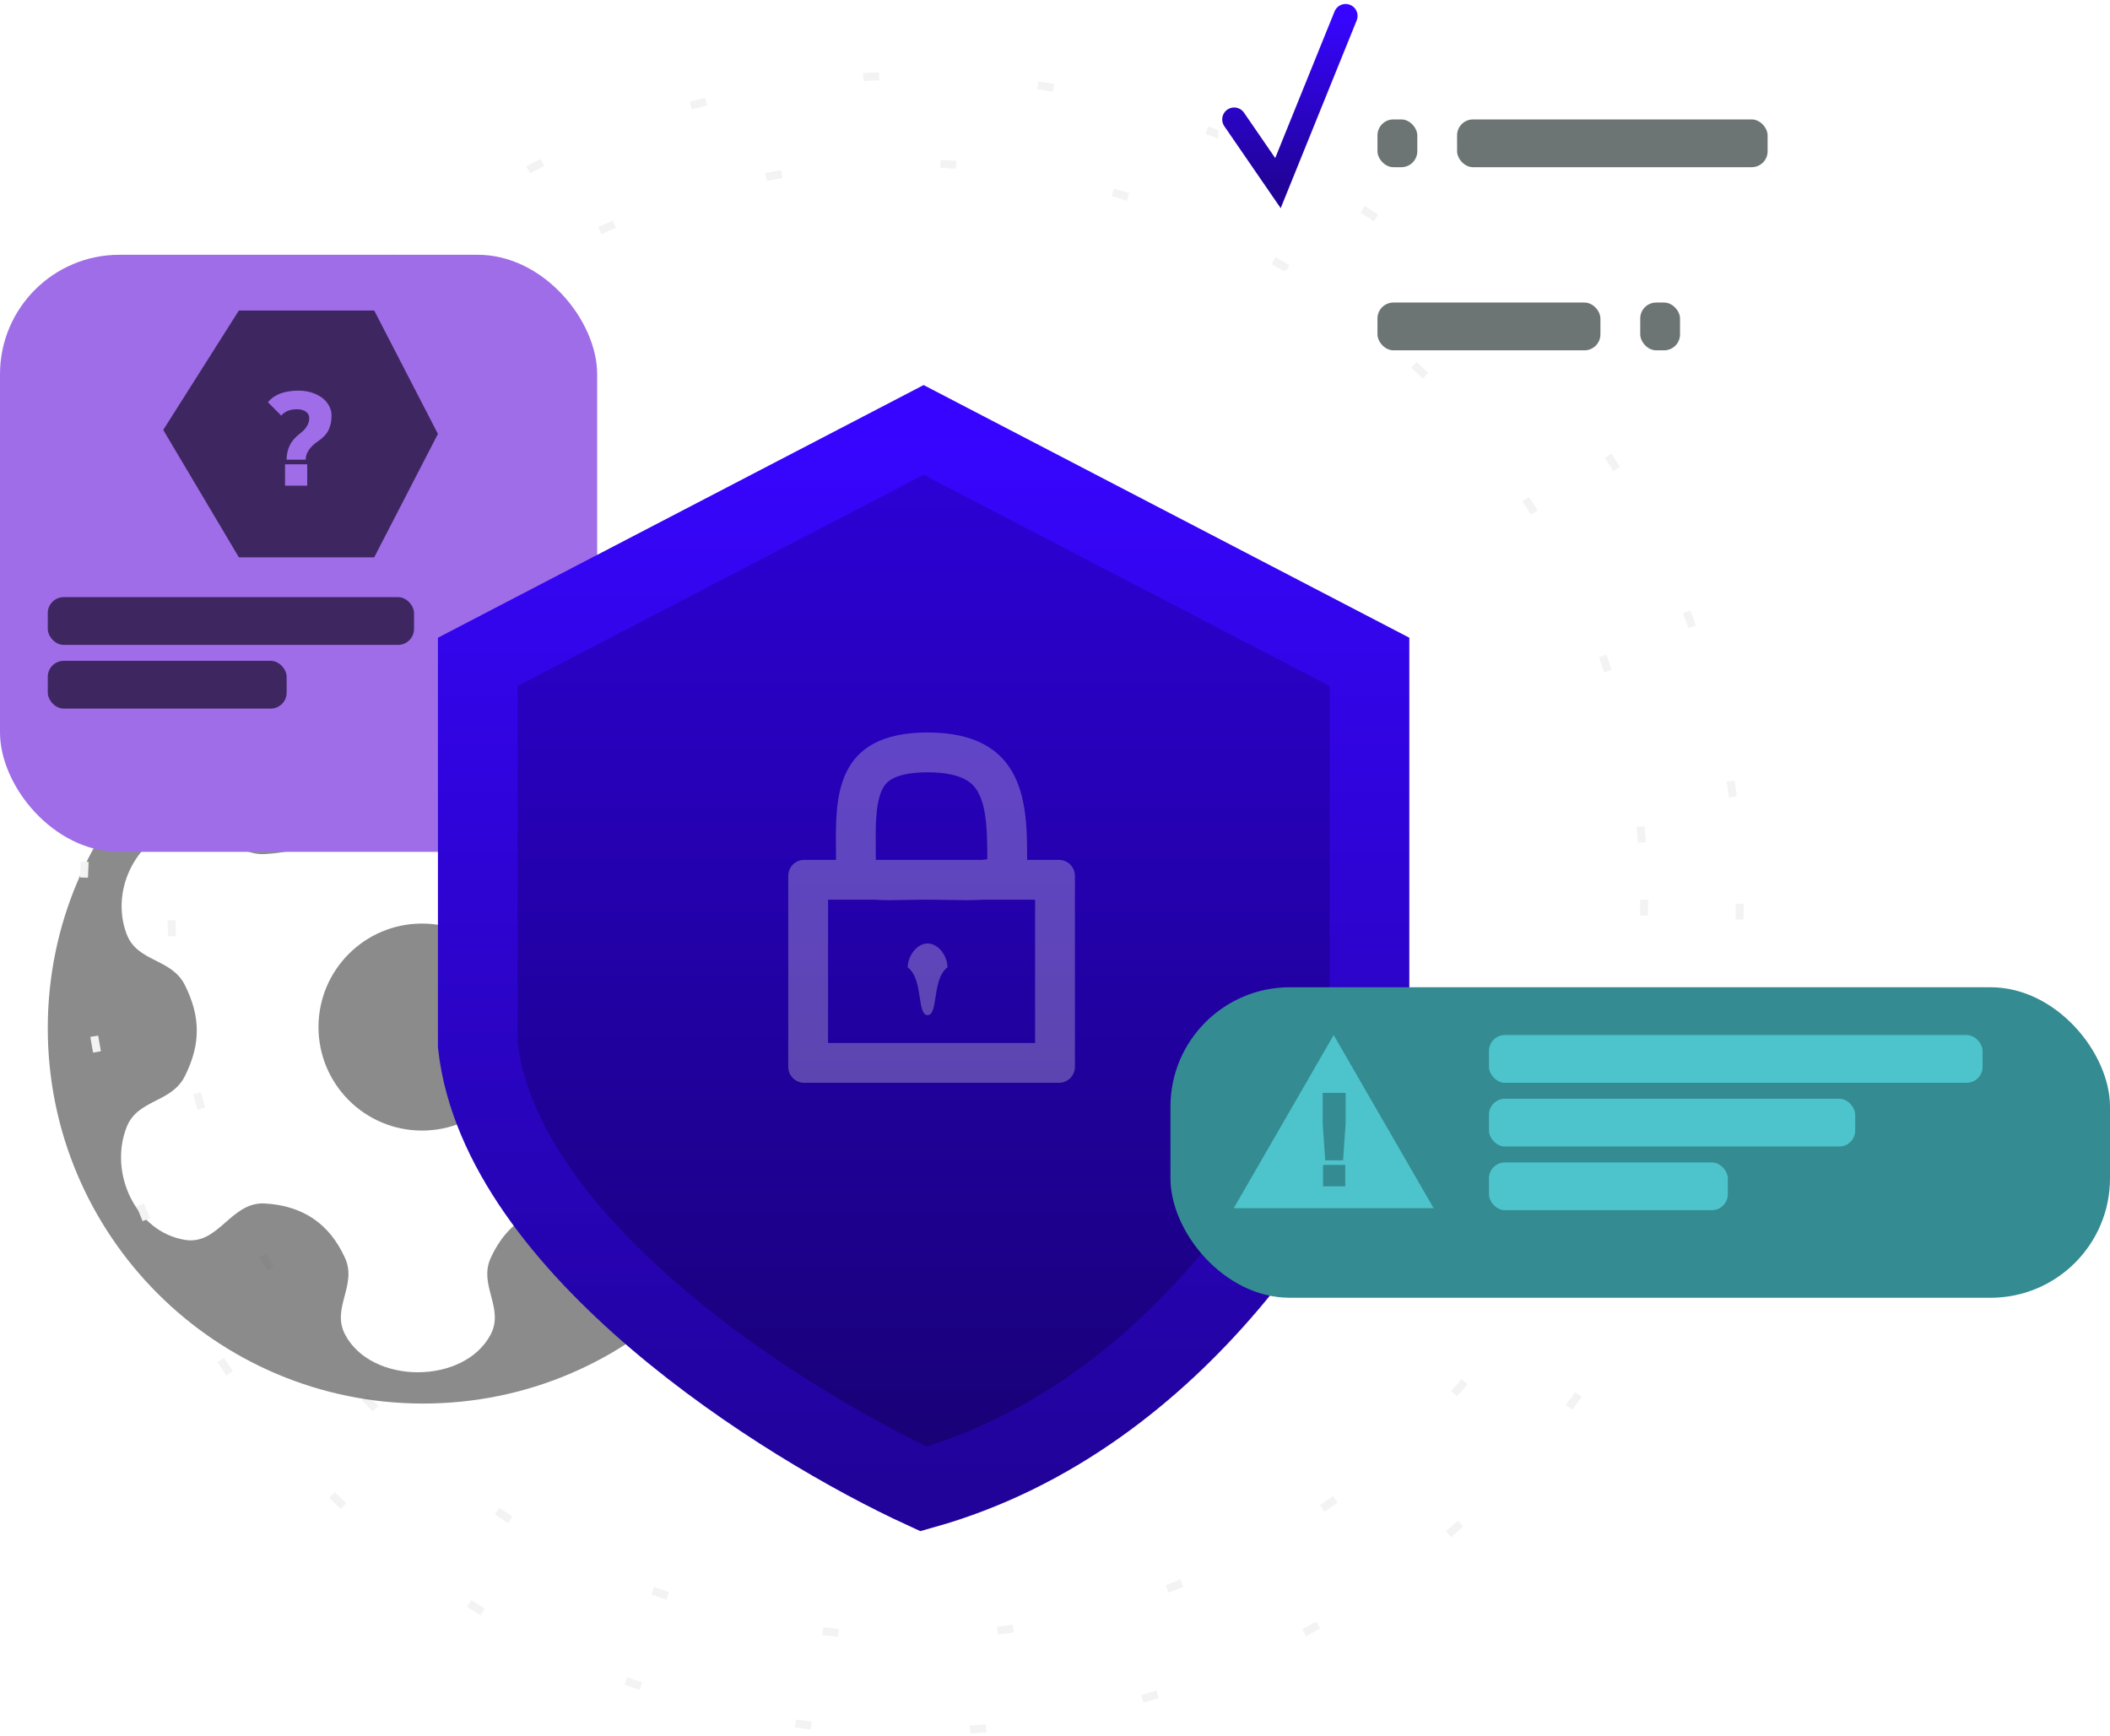
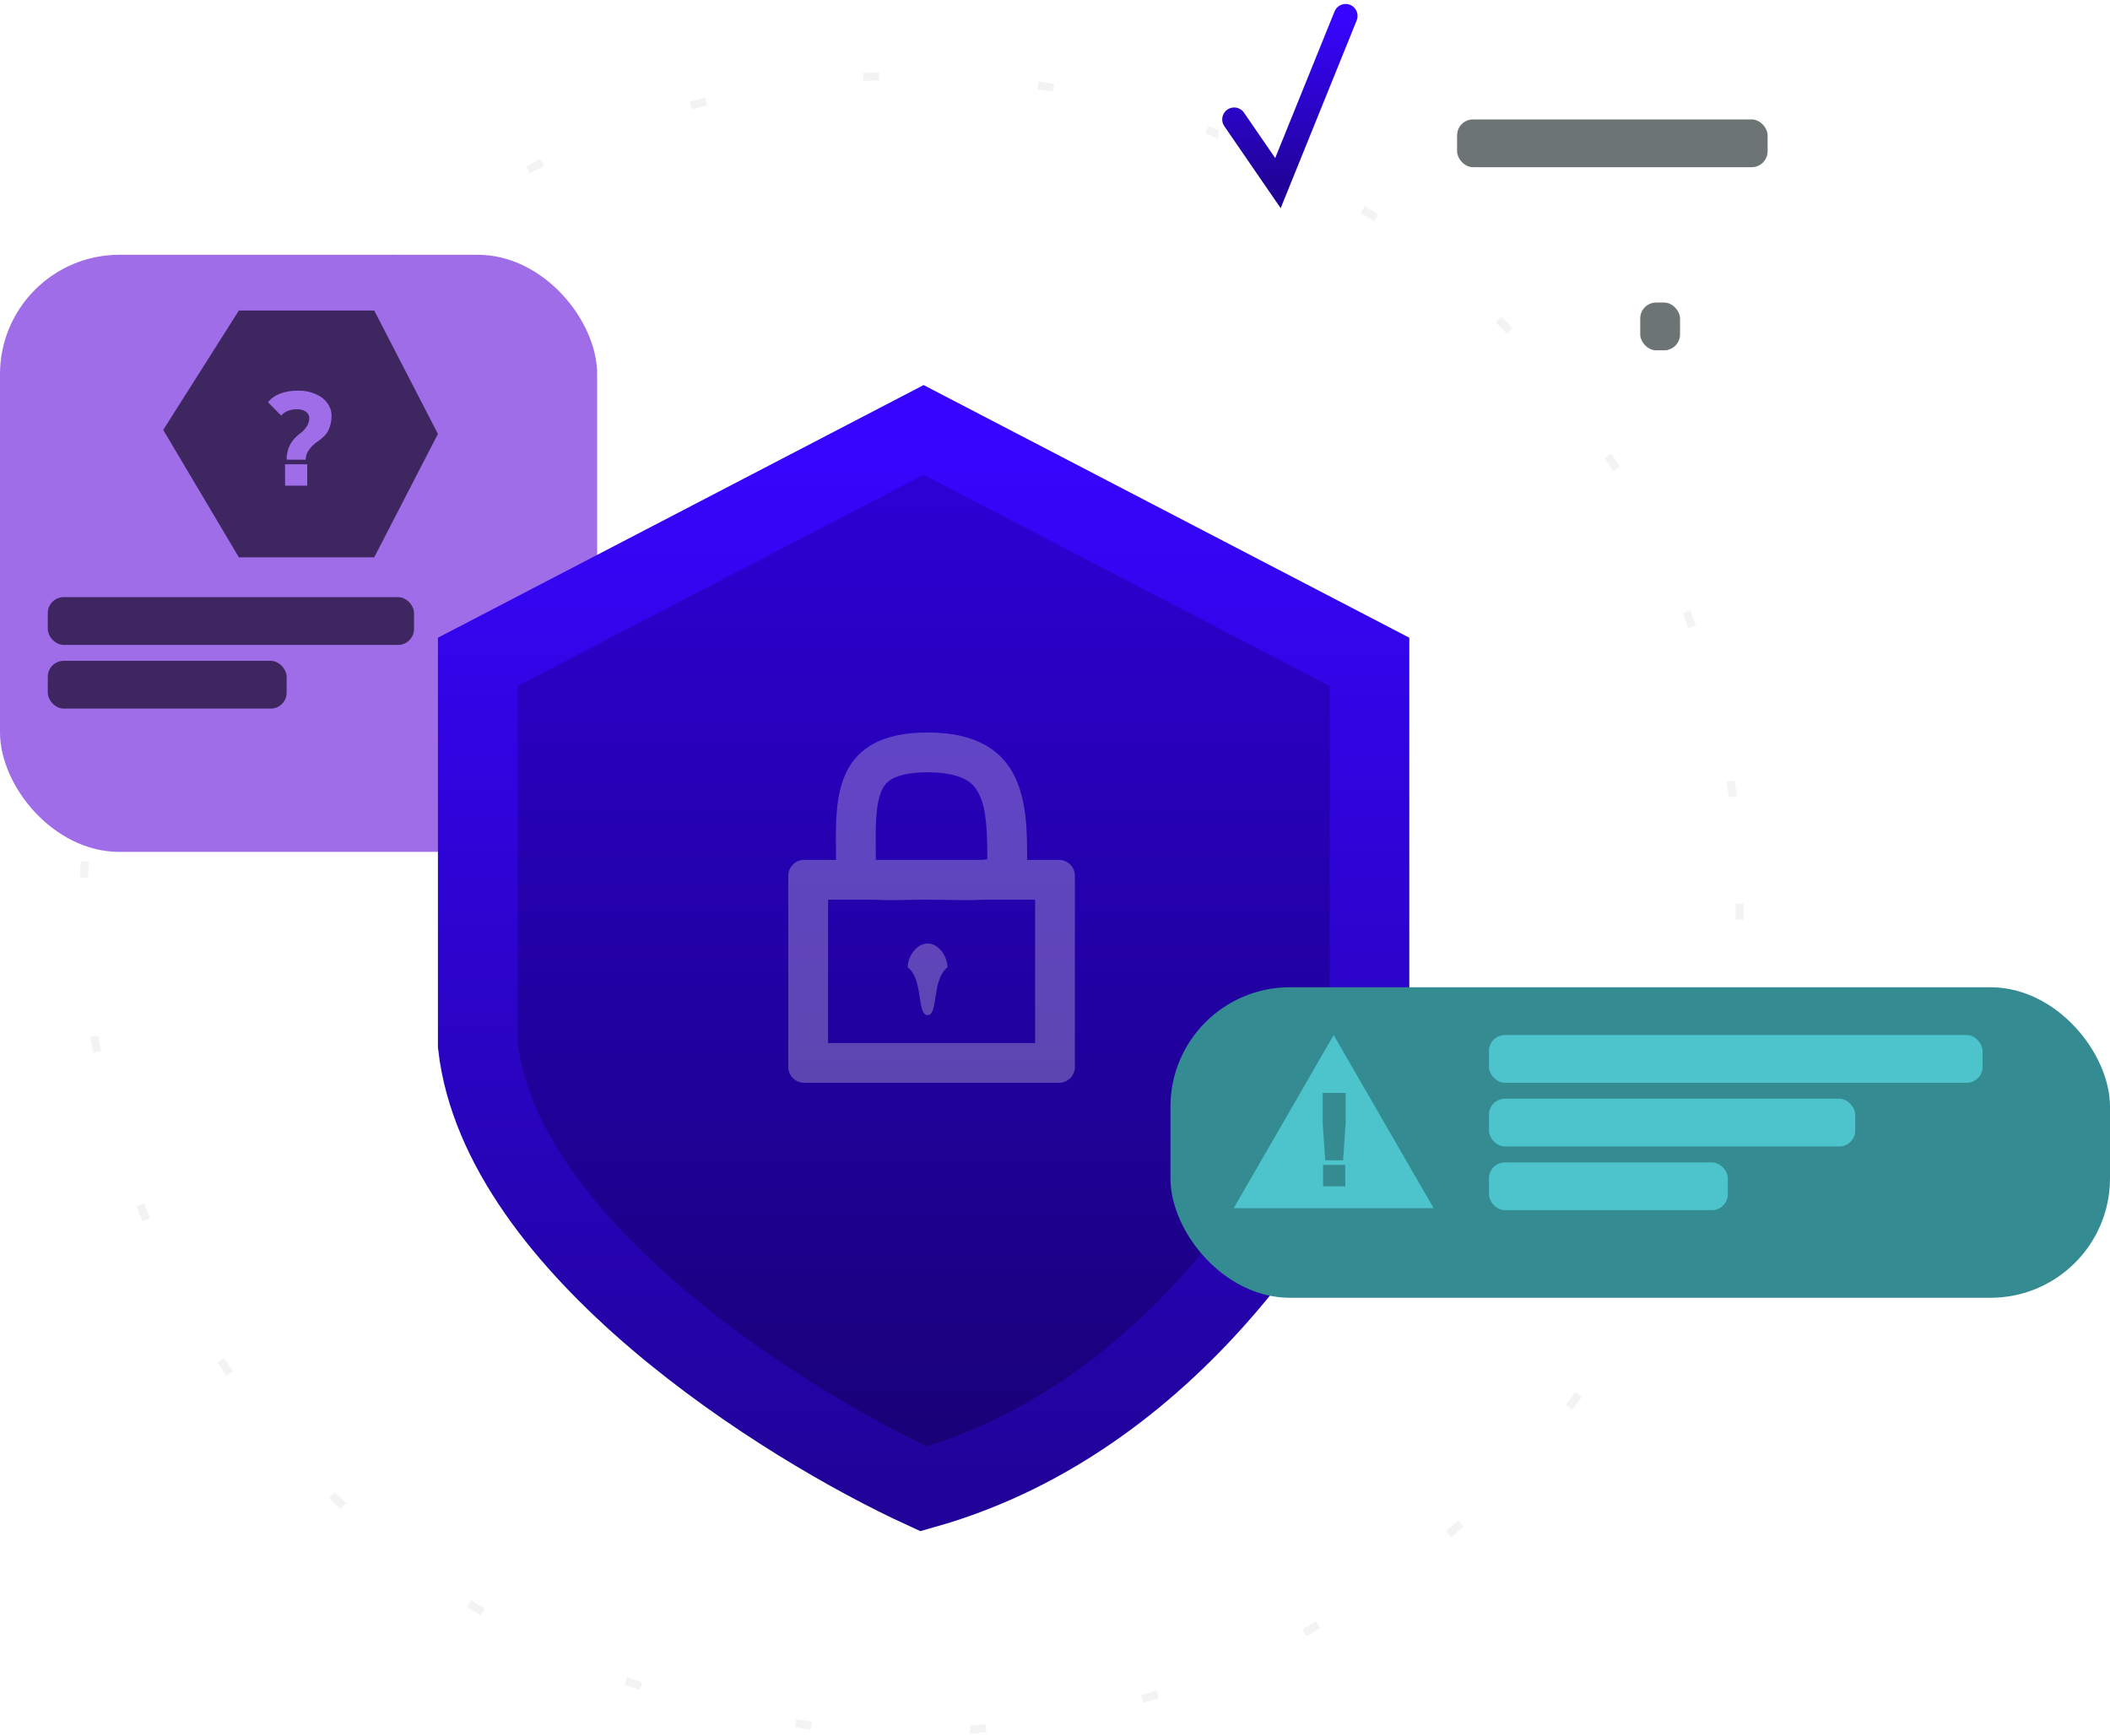
<svg xmlns="http://www.w3.org/2000/svg" width="265" height="218" viewBox="0 0 265 218" fill="none">
-   <circle cx="114" cy="113" r="92.5" stroke="#F3F3F3" stroke-dasharray="2 20" />
-   <path fill-rule="evenodd" clip-rule="evenodd" d="M53.143 176.286C79.179 176.286 100.286 155.179 100.286 129.143C100.286 103.107 79.179 82 53.143 82C27.107 82 6 103.107 6 129.143C6 155.179 27.107 176.286 53.143 176.286ZM28.396 105.339C26.854 104.24 25.348 103.167 23.222 103.614C17.282 104.863 13.758 111.652 15.908 117.329C16.601 119.157 18.072 119.899 19.567 120.653C20.973 121.362 22.401 122.082 23.222 123.729C25.214 127.723 25.214 131.163 23.222 135.157C22.398 136.81 20.974 137.533 19.569 138.248C18.085 139.001 16.623 139.744 15.908 141.557C13.624 147.351 17.077 154.719 23.222 155.729C25.402 156.087 26.857 154.814 28.336 153.52C29.746 152.286 31.178 151.034 33.28 151.157C38.025 151.436 41.382 153.681 43.337 158.014C44.094 159.693 43.687 161.239 43.283 162.77C42.864 164.356 42.45 165.926 43.337 167.614C46.656 173.937 58.303 173.937 61.622 167.614C62.509 165.926 62.094 164.356 61.676 162.771C61.272 161.239 60.864 159.693 61.622 158.014C63.702 153.41 67.541 151.175 72.594 151.157C74.634 151.15 75.987 152.321 77.327 153.481C78.714 154.682 80.087 155.871 82.194 155.729C88.863 155.279 94.319 147.746 91.794 141.557C90.923 139.424 88.986 138.839 87.017 138.245C85.137 137.677 83.228 137.101 82.194 135.157C80.098 131.217 80.098 127.669 82.194 123.729C83.225 121.791 85.141 121.218 87.024 120.655C89.007 120.063 90.954 119.481 91.794 117.329C94.171 111.238 88.689 104.355 82.194 103.614C80.136 103.38 78.714 104.373 77.268 105.384C75.912 106.331 74.535 107.293 72.594 107.272C67.804 107.219 63.944 105.976 61.622 101.786C60.631 99.997 61.135 98.265 61.638 96.537C62.144 94.795 62.65 93.058 61.622 91.272C58.063 85.081 46.896 85.081 43.337 91.272C42.31 93.056 42.818 94.794 43.325 96.534C43.831 98.265 44.337 99.999 43.337 101.786C41.152 105.69 37.745 107.004 33.28 107.272C31.276 107.392 29.821 106.355 28.396 105.339Z" fill="#5B5A5A" fill-opacity="0.7" />
-   <circle cx="53" cy="129" r="13" fill="#5B5A5A" fill-opacity="0.7" />
  <circle cx="114.5" cy="113.5" r="104" stroke="#F3F3F3" stroke-dasharray="2 20" />
  <rect x="153" y="34" width="15" height="16" rx="2" fill="white" />
  <rect x="153" y="10" width="15" height="16" rx="2" fill="white" />
  <path d="M155 15L160.5 23L169 2" stroke="url(#paint0_linear_693_524)" stroke-width="3" stroke-linecap="round" />
-   <rect x="173" y="15" width="5" height="6" rx="2" fill="#6D7474" />
  <rect x="206" y="38" width="5" height="6" rx="2" fill="#6D7474" />
  <rect x="183" y="15" width="39" height="6" rx="2" fill="#6D7474" />
-   <rect x="173" y="38" width="28" height="6" rx="2" fill="#6D7474" />
  <rect y="32" width="75" height="75" rx="15" fill="#9F6DE8" />
  <path fill-rule="evenodd" clip-rule="evenodd" d="M20.5 54L30 39H47L55 54.5L47 70H30L20.5 54Z" fill="#3E2761" />
  <rect x="6" y="75" width="46" height="6" rx="2" fill="#3E2761" />
  <rect x="6" y="83" width="30" height="6" rx="2" fill="#3E2761" />
  <path d="M39.944 55.416C39.475 55.725 39.096 56.083 38.808 56.488C38.531 56.883 38.392 57.299 38.392 57.736H35.992C35.992 57.117 36.12 56.531 36.376 55.976C36.643 55.411 37.075 54.904 37.672 54.456L37.72 54.424C37.955 54.243 38.152 54.056 38.312 53.864C38.483 53.661 38.611 53.448 38.696 53.224C38.792 53 38.84 52.771 38.84 52.536C38.84 52.291 38.771 52.083 38.632 51.912C38.493 51.741 38.307 51.613 38.072 51.528C37.837 51.443 37.587 51.4 37.32 51.4C36.872 51.4 36.477 51.469 36.136 51.608C35.805 51.747 35.533 51.944 35.32 52.2L33.656 50.52C34.04 50.04 34.552 49.677 35.192 49.432C35.843 49.187 36.605 49.064 37.48 49.064C38.291 49.064 39.011 49.208 39.64 49.496C40.28 49.773 40.771 50.152 41.112 50.632C41.464 51.112 41.64 51.64 41.64 52.216C41.64 52.877 41.517 53.469 41.272 53.992C41.027 54.504 40.584 54.979 39.944 55.416ZM35.8 58.312H38.584V61H35.8V58.312Z" fill="#9F6DE8" />
  <g filter="url(#filter0_d_693_524)">
    <path d="M117 52L61 81.133V129.267C63.86 154.6 99.525 176.978 117 185C149.409 175.88 167.837 144.044 173 129.267V81.133L117 52Z" fill="url(#paint1_linear_693_524)" />
    <path d="M117 52L61 81.133V129.267C63.86 154.6 99.525 176.978 117 185C149.409 175.88 167.837 144.044 173 129.267V81.133L117 52Z" stroke="url(#paint2_linear_693_524)" stroke-width="10" />
  </g>
  <path fill-rule="evenodd" clip-rule="evenodd" d="M124.556 107.784C124.561 107.782 124.563 107.781 124.563 107.781C124.563 107.781 124.561 107.782 124.556 107.784ZM123.999 107.918C123.8 107.95 123.569 107.978 123.301 108H116.5H110.037L109.999 107.996C109.999 107.441 109.994 106.918 109.989 106.416L109.989 106.416V106.416C109.977 105.214 109.966 104.13 110.031 102.984C110.119 101.419 110.335 100.265 110.682 99.427C110.987 98.69 111.375 98.226 111.971 97.874C112.643 97.477 113.97 97 116.499 97C119.016 97 120.463 97.472 121.287 97.933C122.057 98.363 122.563 98.936 122.952 99.724C123.897 101.644 123.998 104.365 123.999 107.918ZM133 108H128.999C128.999 101.373 128.999 92 116.499 92C104.845 92 104.926 100.148 104.99 106.622C104.995 107.091 104.999 107.552 104.999 108H101C99.895 108 99 108.895 99 110V134C99 135.105 99.895 136 101 136H133C134.105 136 135 135.105 135 134V110C135 108.895 134.105 108 133 108ZM113.902 113.034C112.378 113.064 111.009 113.091 109.827 113H104V131H130V113H123.489C122.183 113.092 120.701 113.064 119.106 113.033C118.266 113.017 117.394 113 116.5 113C115.592 113 114.724 113.017 113.902 113.034ZM117.481 125.305C117.688 123.94 117.938 122.297 119 121.5C119 120.119 117.881 118.5 116.5 118.5C115.119 118.5 114 120.119 114 121.5C115.062 122.297 115.312 123.94 115.519 125.305C115.702 126.511 115.853 127.5 116.5 127.5C117.147 127.5 117.298 126.511 117.481 125.305Z" fill="#EBE2E2" fill-opacity="0.3" />
  <rect x="147" y="124" width="118" height="39" rx="15" fill="#348B91" />
  <rect x="187" y="130" width="62" height="6" rx="2" fill="#4DC3CB" />
  <rect x="187" y="138" width="46" height="6" rx="2" fill="#4DC3CB" />
  <rect x="187" y="146" width="30" height="6" rx="2" fill="#4DC3CB" />
  <path d="M167.5 130L180.057 151.75H154.943L167.5 130Z" fill="#4DC3CB" />
  <path d="M168.68 145.736H166.44L166.12 141.096V137.272H169V141.096L168.68 145.736ZM168.952 146.312V149H166.168V146.312H168.952Z" fill="#348B91" />
  <defs>
    <filter id="filter0_d_693_524" x="39.2" y="32.564" width="153.6" height="175.547" filterUnits="userSpaceOnUse" color-interpolation-filters="sRGB">
      <feFlood flood-opacity="0" result="BackgroundImageFix" />
      <feColorMatrix in="SourceAlpha" type="matrix" values="0 0 0 0 0 0 0 0 0 0 0 0 0 0 0 0 0 0 127 0" result="hardAlpha" />
      <feOffset dx="-1" dy="2" />
      <feGaussianBlur stdDeviation="7.9" />
      <feComposite in2="hardAlpha" operator="out" />
      <feColorMatrix type="matrix" values="0 0 0 0 0.366 0 0 0 0 0.213 0 0 0 0 0.989 0 0 0 1 0" />
      <feBlend mode="normal" in2="BackgroundImageFix" result="effect1_dropShadow_693_524" />
      <feBlend mode="normal" in="SourceGraphic" in2="effect1_dropShadow_693_524" result="shape" />
    </filter>
    <linearGradient id="paint0_linear_693_524" x1="162" y1="2" x2="162" y2="23" gradientUnits="userSpaceOnUse">
      <stop stop-color="#3705FF" />
      <stop offset="1" stop-color="#210399" />
    </linearGradient>
    <linearGradient id="paint1_linear_693_524" x1="117" y1="52" x2="117" y2="185" gradientUnits="userSpaceOnUse">
      <stop stop-color="#2D01D9" />
      <stop offset="1" stop-color="#180173" />
    </linearGradient>
    <linearGradient id="paint2_linear_693_524" x1="117" y1="52" x2="117" y2="185" gradientUnits="userSpaceOnUse">
      <stop stop-color="#3705FF" />
      <stop offset="1" stop-color="#210399" />
    </linearGradient>
  </defs>
</svg>